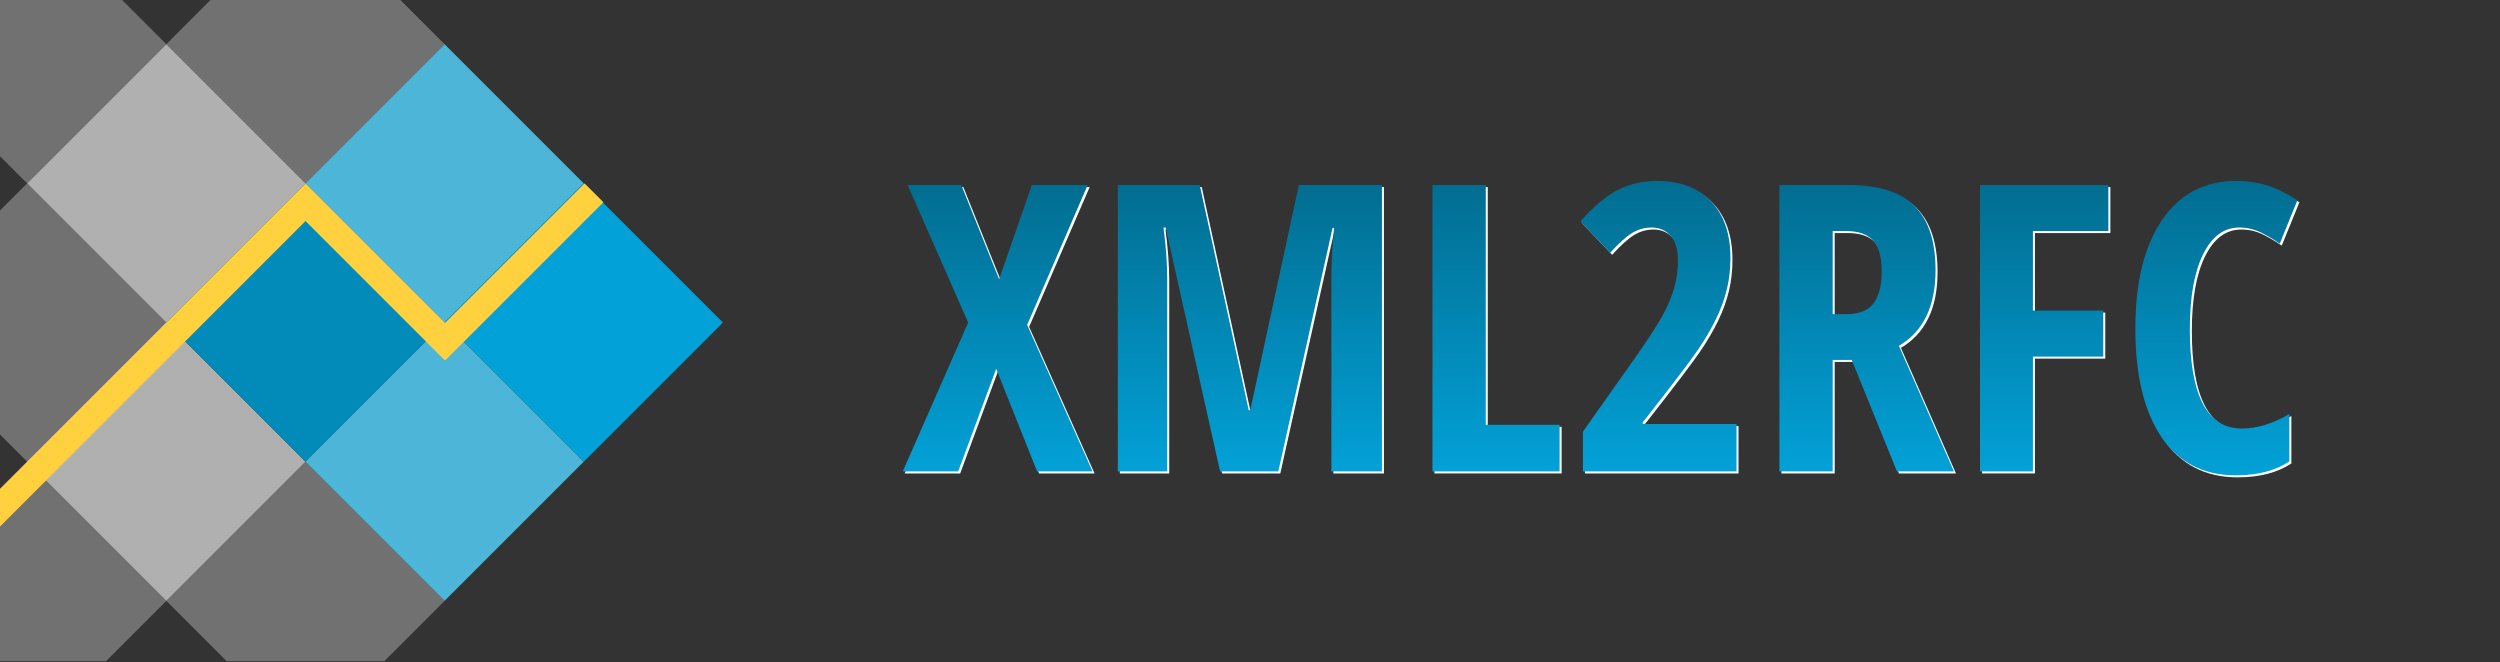
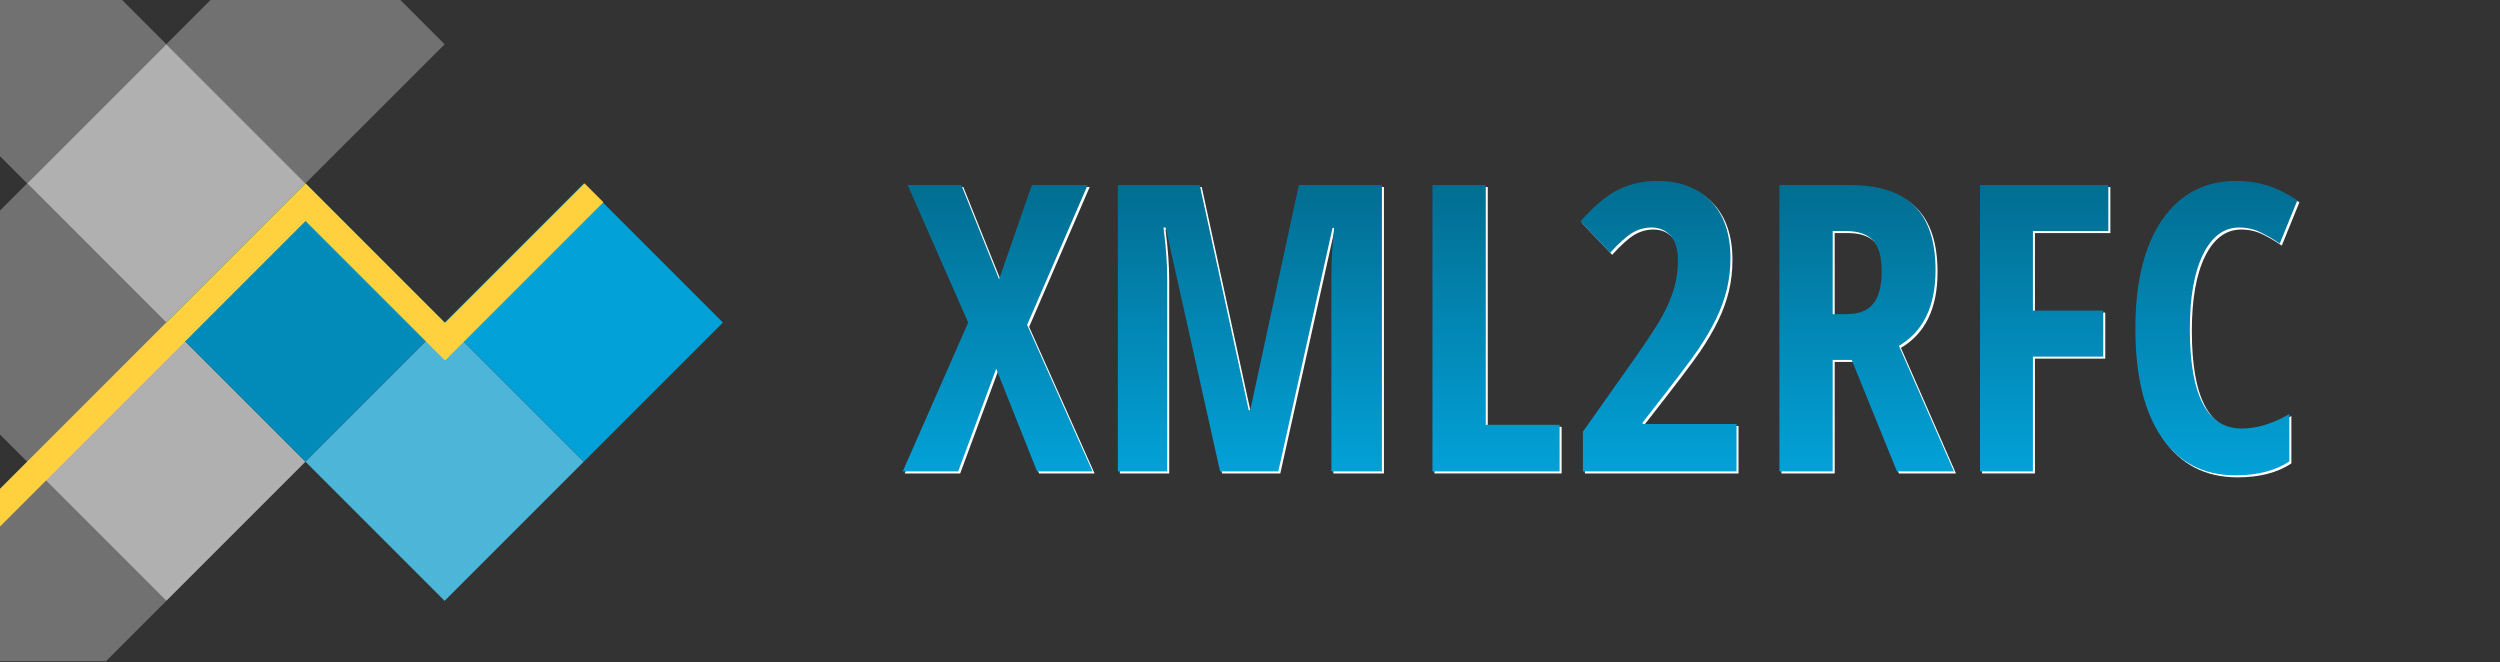
<svg xmlns="http://www.w3.org/2000/svg" width="100%" height="100%" viewBox="0 0 1246.215 330" version="1.1" xml:space="preserve" style="fill-rule:evenodd;clip-rule:evenodd;stroke-linejoin:round;stroke-miterlimit:2;">
  <rect x="0" y="0" width="1246.215" height="330" fill="#333333" stroke="none" />
  <path d="M82.912,22.056l-69.362,69.362l69.362,69.363l69.363,-69.363l-69.363,-69.362Z" style="fill:rgb(176,176,176);" />
  <path d="M82.912,160.781l-69.362,69.363l69.362,69.363l69.363,-69.363l-69.363,-69.363Z" style="fill:rgb(176,176,176);" />
  <path d="M199.583,0l-94.615,0l-22.056,22.056l69.363,69.362l69.363,-69.362l-22.055,-22.056Z" style="fill:rgb(176,176,176);fill-opacity:0.5;" />
-   <path d="M113.02,329.614l78.511,0l30.107,-30.107l-69.363,-69.363l-69.363,69.363l30.108,30.107Z" style="fill:rgb(176,176,176);fill-opacity:0.5;" />
  <path d="M0,0l0,77.869l13.55,13.549l69.362,-69.362l-22.055,-22.056l-60.857,-0Z" style="fill:rgb(176,176,176);fill-opacity:0.5;" />
  <path d="M13.55,368.87l-1.598,-1.597l3.195,-0l-1.597,1.597Zm-13.55,-125.176l0,85.92l52.805,0l30.107,-30.107l-69.362,-69.363l-13.55,13.55Z" style="fill:rgb(176,176,176);fill-opacity:0.5;" />
  <path d="M0,104.968l0,111.627l13.55,13.549l69.362,-69.363l-69.362,-69.363l-13.55,13.55Z" style="fill:rgb(176,176,176);fill-opacity:0.5;" />
  <path d="M152.275,91.418l-69.363,69.363l69.363,69.363l69.363,-69.363l-69.363,-69.363Z" style="fill:#028BB9;" />
-   <path d="M221.638,22.056l-69.363,69.362l69.363,69.363l69.363,-69.363l-69.363,-69.362Z" style="fill:#4DB5D8;" />
  <path d="M221.638,160.781l-69.363,69.363l69.363,69.363l69.363,-69.363l-69.363,-69.363Z" style="fill:#4DB5D8;" />
  <path d="M291.001,91.418l-69.363,69.363l69.363,69.363l69.363,-69.363l-69.363,-69.363Z" style="fill:#02A1D7;" />
  <path d="M152.291,110.184l-152.291,152.291l0,-18.781l152.275,-152.276l0.016,0.016l0.016,-0.016l69.543,69.544l69.544,-69.544l9.391,9.391l-78.723,78.722l-0.212,-0.212l-0.212,0.212l-69.347,-69.347Z" style="fill:rgb(255,209,62);" />
  <path d="M513.01 162.95L545.63 236L517.99 236L497.58 184.83L478.64 236L451 236L483.62 161.78L453.44 93.23L480.20 93.23L499.05 140.20L515.36 93.23L543.19 93.23L513.01 162.95Z" fill="#FFFFFF" />
  <path d="M638.21 236L609.20 236L582.05 114.42L580.98 114.42Q582.84 128.48 582.84 140.20L582.84 140.20L582.84 236L558.23 236L558.23 93.23L599.05 93.23L623.46 205.43L624.24 205.43L648.46 93.23L689.87 93.23L689.87 236L664.67 236L664.67 139.22Q664.67 127.21 666.04 114.61L666.04 114.61L665.26 114.61L638.21 236Z" fill="#FFFFFF" />
  <path d="M778.44 236L715.06 236L715.06 93.23L741.63 93.23L741.63 212.76L778.44 212.76L778.44 236Z" fill="#FFFFFF" />
  <path d="M866.63 212.37L866.63 236L790.06 236L790.06 216.18L815.45 180.24Q825.90 165.39 829.81 158.22Q833.71 151.04 835.57 144.45Q837.43 137.86 837.43 130.82L837.43 130.82Q837.43 122.62 833.76 118.52Q830.10 114.42 824.24 114.42L824.24 114.42Q819.07 114.42 814.57 117.15Q810.08 119.89 803.64 127.02L803.64 127.02L788.79 111.39Q799.05 99.77 807.84 95.47Q816.63 91.18 826.88 91.18L826.88 91.18Q844.16 91.18 853.88 101.33Q863.60 111.49 863.60 129.55L863.60 129.55Q863.60 137.76 861.84 145.08Q860.08 152.41 856.52 159.78Q852.95 167.15 847.58 175.11Q842.21 183.07 819.85 211.59L819.85 211.59L819.85 212.37L866.63 212.37Z" fill="#FFFFFF" />
  <path d="M924.05 180.43L914.57 180.43L914.57 236L888.01 236L888.01 93.23L922.78 93.23Q944.85 93.23 955.35 103.68Q965.84 114.13 965.84 135.61L965.84 135.61Q965.84 162.66 947.58 173.40L947.58 173.40L975.02 236L946.61 236L924.05 180.43ZM914.57 116.18L914.57 157.58L921.41 157.58Q930.79 157.58 934.89 152.26Q938.99 146.94 938.99 136.39L938.99 136.39Q938.99 125.45 934.64 120.81Q930.30 116.18 921.21 116.18L921.21 116.18L914.57 116.18Z" fill="#FFFFFF" />
  <path d="M1014.38 178.77L1014.38 236L988.01 236L988.01 93.23L1051.98 93.23L1051.98 116.18L1014.38 116.18L1014.38 155.82L1049.44 155.82L1049.44 178.77L1014.38 178.77Z" fill="#FFFFFF" />
  <path d="M1117.21 114.42L1117.21 114.42Q1105.79 114.42 1099.19 127.80Q1092.60 141.18 1092.60 165.00L1092.60 165.00Q1092.60 214.61 1118.48 214.61L1118.48 214.61Q1129.81 214.61 1142.21 207.39L1142.21 207.39L1142.21 231.02Q1131.76 237.95 1115.45 237.95L1115.45 237.95Q1091.33 237.95 1078.39 218.76Q1065.45 199.57 1065.45 164.81L1065.45 164.81Q1065.45 130.04 1078.78 110.61Q1092.11 91.18 1115.84 91.18L1115.84 91.18Q1123.66 91.18 1130.83 93.32Q1138.01 95.47 1146.21 100.84L1146.21 100.84L1137.43 122.43Q1133.03 119.40 1128.05 116.91Q1123.07 114.42 1117.21 114.42Z" fill="#FFFFFF" />
  <path d="M512.01 161.95L544.63 235L516.99 235L496.58 183.83L477.64 235L450 235L482.62 160.78L452.44 92.23L479.20 92.23L498.05 139.20L514.36 92.23L542.19 92.23L512.01 161.95Z" fill="url(#TextGradient)" />
  <path d="M637.21 235L608.20 235L581.05 113.42L579.98 113.42Q581.84 127.48 581.84 139.20L581.84 139.20L581.84 235L557.23 235L557.23 92.23L598.05 92.23L622.46 204.43L623.24 204.43L647.46 92.23L688.87 92.23L688.87 235L663.67 235L663.67 138.22Q663.67 126.21 665.04 113.61L665.04 113.61L664.26 113.61L637.21 235Z" fill="url(#TextGradient)" />
  <path d="M777.44 235L714.06 235L714.06 92.23L740.63 92.23L740.63 211.76L777.44 211.76L777.44 235Z" fill="url(#TextGradient)" />
  <path d="M865.63 211.37L865.63 235L789.06 235L789.06 215.18L814.45 179.24Q824.90 164.39 828.81 157.22Q832.71 150.04 834.57 143.45Q836.43 136.86 836.43 129.82L836.43 129.82Q836.43 121.62 832.76 117.52Q829.10 113.42 823.24 113.42L823.24 113.42Q818.07 113.42 813.57 116.15Q809.08 118.89 802.64 126.02L802.64 126.02L787.79 110.39Q798.05 98.77 806.84 94.47Q815.63 90.18 825.88 90.18L825.88 90.18Q843.16 90.18 852.88 100.33Q862.60 110.49 862.60 128.55L862.60 128.55Q862.60 136.76 860.84 144.08Q859.08 151.41 855.52 158.78Q851.95 166.15 846.58 174.11Q841.21 182.07 818.85 210.59L818.85 210.59L818.85 211.37L865.63 211.37Z" fill="url(#TextGradient)" />
  <path d="M923.05 179.43L913.57 179.43L913.57 235L887.01 235L887.01 92.23L921.78 92.23Q943.85 92.23 954.35 102.68Q964.84 113.13 964.84 134.61L964.84 134.61Q964.84 161.66 946.58 172.40L946.58 172.40L974.02 235L945.61 235L923.05 179.43ZM913.57 115.18L913.57 156.58L920.41 156.58Q929.79 156.58 933.89 151.26Q937.99 145.94 937.99 135.39L937.99 135.39Q937.99 124.45 933.64 119.81Q929.30 115.18 920.21 115.18L920.21 115.18L913.57 115.18Z" fill="url(#TextGradient)" />
  <path d="M1013.38 177.77L1013.38 235L987.01 235L987.01 92.23L1050.98 92.23L1050.98 115.18L1013.38 115.18L1013.38 154.82L1048.44 154.82L1048.44 177.77L1013.38 177.77Z" fill="url(#TextGradient)" />
  <path d="M1116.21 113.42L1116.21 113.42Q1104.79 113.42 1098.19 126.80Q1091.60 140.18 1091.60 164.00L1091.60 164.00Q1091.60 213.61 1117.48 213.61L1117.48 213.61Q1128.81 213.61 1141.21 206.39L1141.21 206.39L1141.21 230.02Q1130.76 236.95 1114.45 236.95L1114.45 236.95Q1090.33 236.95 1077.39 217.76Q1064.45 198.57 1064.45 163.81L1064.45 163.81Q1064.45 129.04 1077.78 109.61Q1091.11 90.18 1114.84 90.18L1114.84 90.18Q1122.66 90.18 1129.83 92.32Q1137.01 94.47 1145.21 99.84L1145.21 99.84L1136.43 121.43Q1132.03 118.40 1127.05 115.91Q1122.07 113.42 1116.21 113.42Z" fill="url(#TextGradient)" />
  <defs>
    <linearGradient id="TextGradient" x1="0" y1="0" x2="0" y2="1">
      <stop offset="0" style="stop-color:#026D91;stop-opacity:1" />
      <stop offset="1" style="stop-color:#02A1D7;stop-opacity:1" />
    </linearGradient>
  </defs>
</svg>